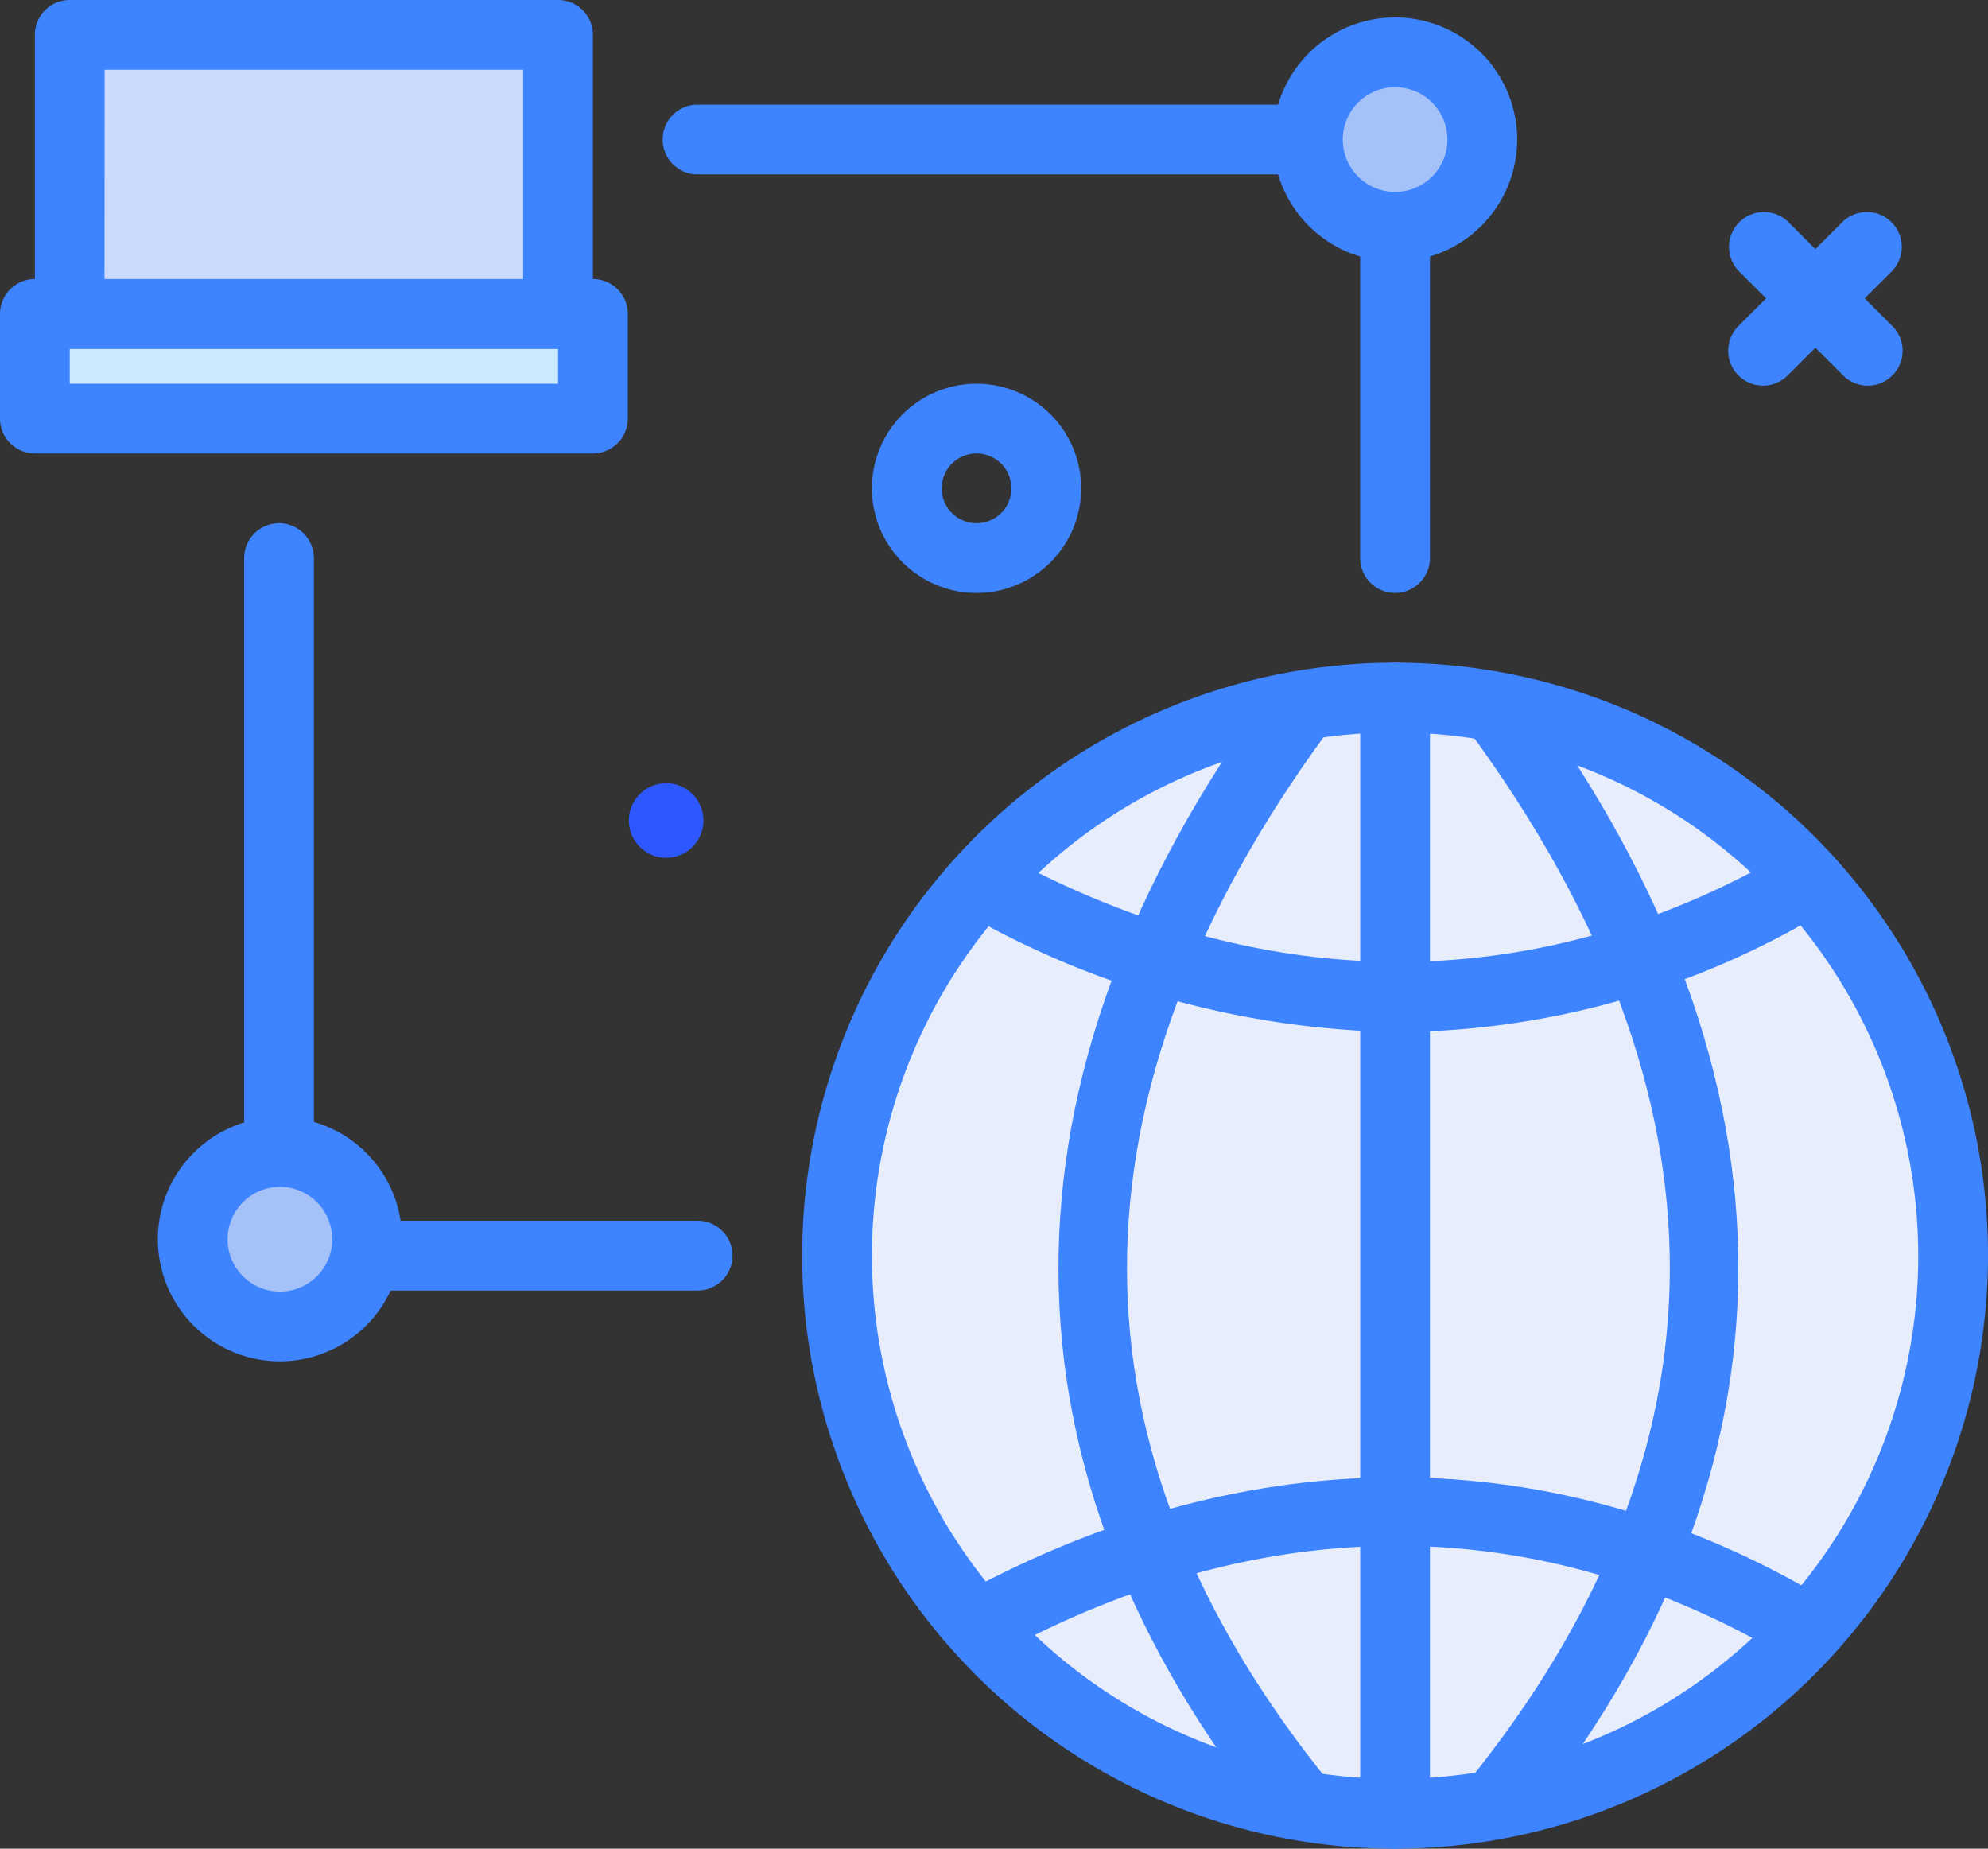
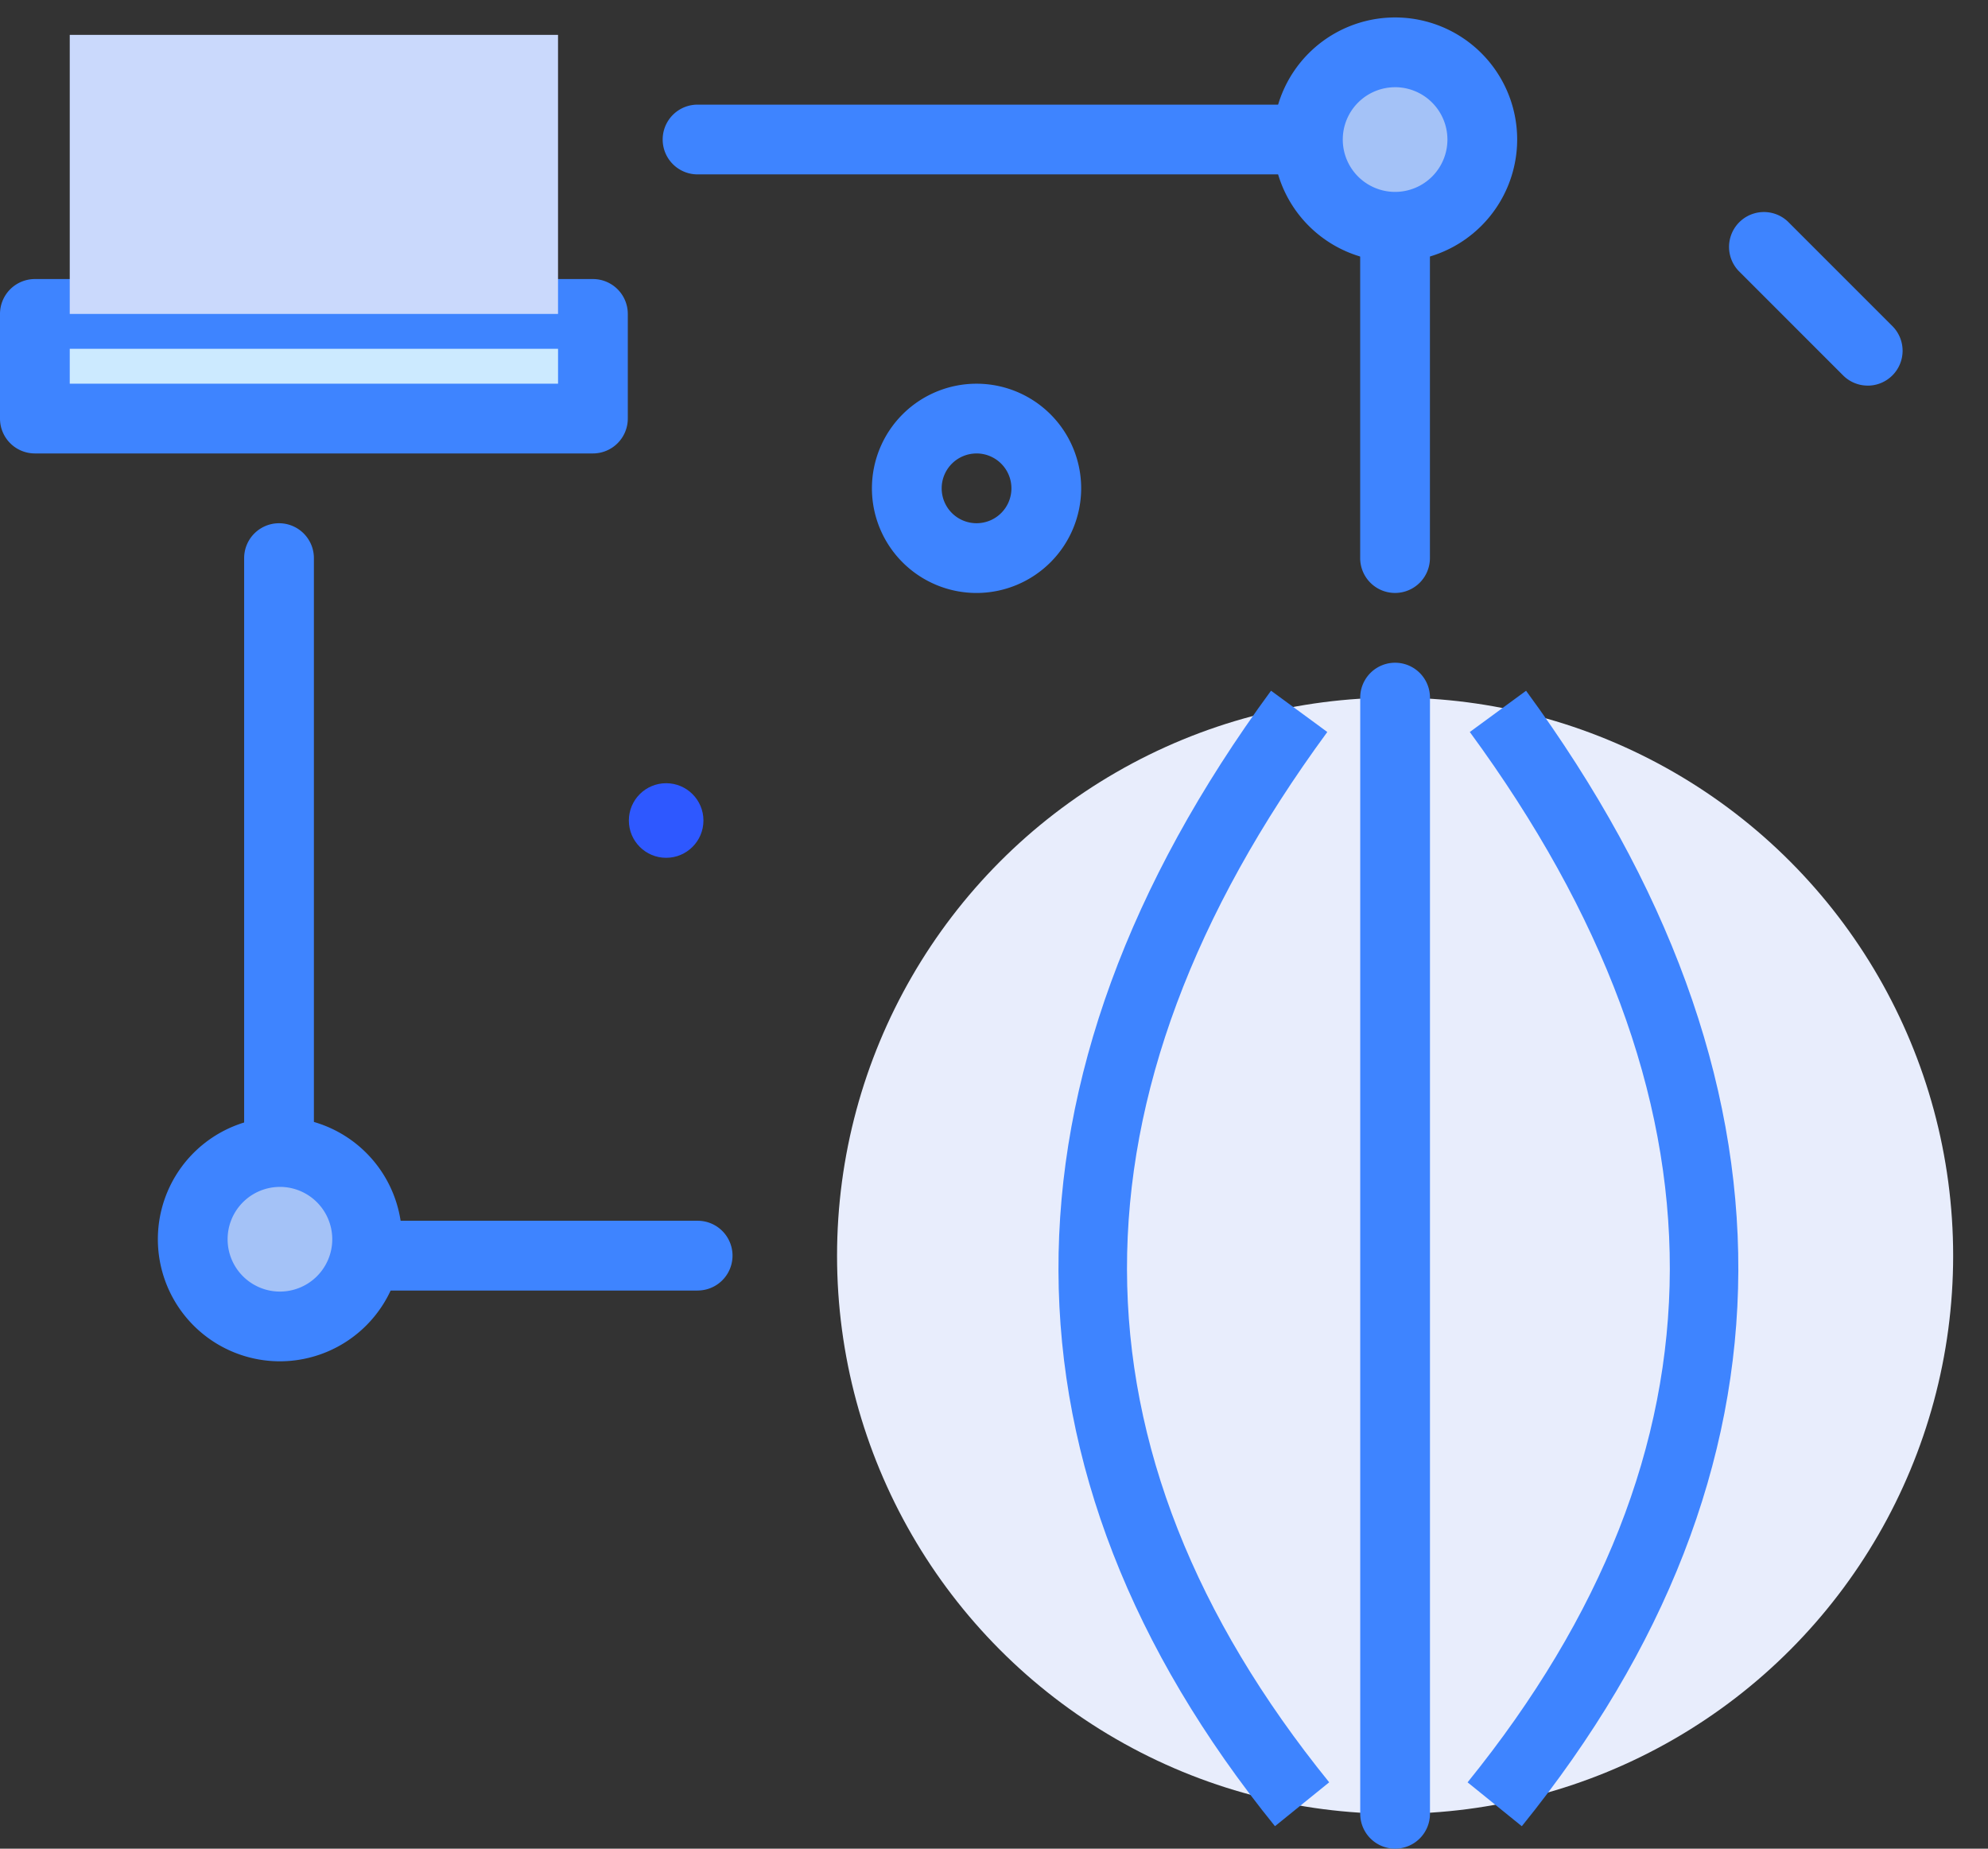
<svg xmlns="http://www.w3.org/2000/svg" width="80.66" height="75" viewBox="0 0 80.66 75">
  <rect x="0" y="0" width="80.66" height="75" fill="#333333" stroke="none" />
  <g transform="translate(-36 -44)">
    <g transform="translate(36 55.321)">
      <path d="M40,80H62.642v4.245H40Z" transform="translate(-38.585 -78.585)" fill="#cceaff" />
      <path d="M60.057,83.075H37.415A1.415,1.415,0,0,1,36,81.66V77.415A1.415,1.415,0,0,1,37.415,76H60.057a1.415,1.415,0,0,1,1.415,1.415V81.66A1.415,1.415,0,0,1,60.057,83.075ZM38.83,80.245H58.642V78.83H38.83Z" transform="translate(-36 -76)" fill="#3e84ff" />
    </g>
    <g transform="translate(37.415 44)">
      <path d="M44,48H63.811V59.321H44Z" transform="translate(-42.585 -46.585)" fill="#cad9fc" />
-       <path d="M61.226,58.151H41.415A1.415,1.415,0,0,1,40,56.736V45.415A1.415,1.415,0,0,1,41.415,44H61.226a1.415,1.415,0,0,1,1.415,1.415V56.736A1.415,1.415,0,0,1,61.226,58.151Zm-18.4-2.83H59.811V46.83H42.83Z" transform="translate(-40 -44)" fill="#3e84ff" />
    </g>
    <path d="M140.245,96.491a4.245,4.245,0,1,1,4.245-4.245A4.25,4.25,0,0,1,140.245,96.491Zm0-5.66a1.415,1.415,0,1,0,1.415,1.415A1.417,1.417,0,0,0,140.245,90.83Z" transform="translate(-64.623 -28.434)" fill="#3e84ff" />
    <circle cx="1.513" cy="1.513" r="1.513" transform="translate(61.515 75.775)" fill="#2e58ff" />
    <path d="M239.864,75.295a1.411,1.411,0,0,1-1-.415l-4.245-4.245a1.415,1.415,0,0,1,2-2l4.245,4.245a1.415,1.415,0,0,1-1,2.416Z" transform="translate(-128.084 -15.651)" fill="#3e84ff" />
-     <path d="M235.618,75.295a1.415,1.415,0,0,1-1-2.416l4.245-4.245a1.415,1.415,0,0,1,2,2l-4.245,4.245A1.41,1.41,0,0,1,235.618,75.295Z" transform="translate(-128.084 -15.651)" fill="#3e84ff" />
    <g transform="translate(68.547 70.887)">
      <circle cx="22.642" cy="22.642" r="22.642" transform="translate(1.415 1.415)" fill="#e8edfc" />
-       <path d="M152.057,168.113a24.057,24.057,0,1,1,24.057-24.057A24.084,24.084,0,0,1,152.057,168.113Zm0-45.283a21.226,21.226,0,1,0,21.226,21.226A21.25,21.25,0,0,0,152.057,122.83Z" transform="translate(-128 -120)" fill="#3e84ff" />
    </g>
    <g transform="translate(45.906 48.245)">
      <path d="M166.177,169.278c-11.658-14.394-11.713-30.323-.16-46.067l2.283,1.675c-10.862,14.8-10.836,29.137.077,42.611Z" transform="translate(-124.353 -99.434)" fill="#3e84ff" />
      <path d="M193.415,168.113A1.415,1.415,0,0,1,192,166.7V121.415a1.415,1.415,0,1,1,2.83,0V166.7A1.415,1.415,0,0,1,193.415,168.113Z" transform="translate(-146.717 -97.358)" fill="#3e84ff" />
      <path d="M206.512,169.279l-2.2-1.781c10.91-13.478,10.941-27.815.09-42.612l2.283-1.673C218.227,138.951,218.166,154.881,206.512,169.279Z" transform="translate(-154.673 -99.434)" fill="#3e84ff" />
-       <path d="M164.358,148.893A36.322,36.322,0,0,1,146.8,144.1l1.363-2.481c10.805,5.933,21.9,5.9,32.093-.094l1.435,2.439a33.9,33.9,0,0,1-17.332,4.93Z" transform="translate(-117.508 -111.268)" fill="#3e84ff" />
-       <path d="M179.893,220.736c-10.092-6.011-21.192-6.052-32.09-.117l-1.354-2.486c11.656-6.345,24.05-6.284,34.892.171Z" transform="translate(-117.281 -157.727)" fill="#3e84ff" />
      <path d="M141.717,75.811A1.415,1.415,0,0,1,140.3,74.4V58.83H113.415a1.415,1.415,0,1,1,0-2.83h28.3a1.415,1.415,0,0,1,1.415,1.415V74.4A1.415,1.415,0,0,1,141.717,75.811Z" transform="translate(-95.019 -56)" fill="#3e84ff" />
      <path d="M82.4,135.132H65.415A1.415,1.415,0,0,1,64,133.717v-28.3a1.415,1.415,0,0,1,2.83,0V132.3H82.4a1.415,1.415,0,1,1,0,2.83Z" transform="translate(-64 -87.019)" fill="#3e84ff" />
    </g>
    <g transform="translate(87.651 44.708)">
      <circle cx="3.538" cy="3.538" r="3.538" transform="translate(1.415 1.415)" fill="#a4c2f7" />
      <path d="M186.953,55.906a4.953,4.953,0,1,1,4.953-4.953A4.959,4.959,0,0,1,186.953,55.906Zm0-7.075a2.123,2.123,0,1,0,2.123,2.123A2.125,2.125,0,0,0,186.953,48.83Z" transform="translate(-182 -46)" fill="#3e84ff" />
    </g>
    <g transform="translate(42.405 89.322)">
      <circle cx="3.538" cy="3.538" r="3.538" transform="translate(1.415 1.415)" fill="#a4c2f7" />
      <path d="M59.057,182.017a4.953,4.953,0,1,1,4.953-4.953A4.959,4.959,0,0,1,59.057,182.017Zm0-7.075a2.123,2.123,0,1,0,2.123,2.123A2.125,2.125,0,0,0,59.057,174.941Z" transform="translate(-54.104 -172.111)" fill="#3e84ff" />
    </g>
  </g>
</svg>